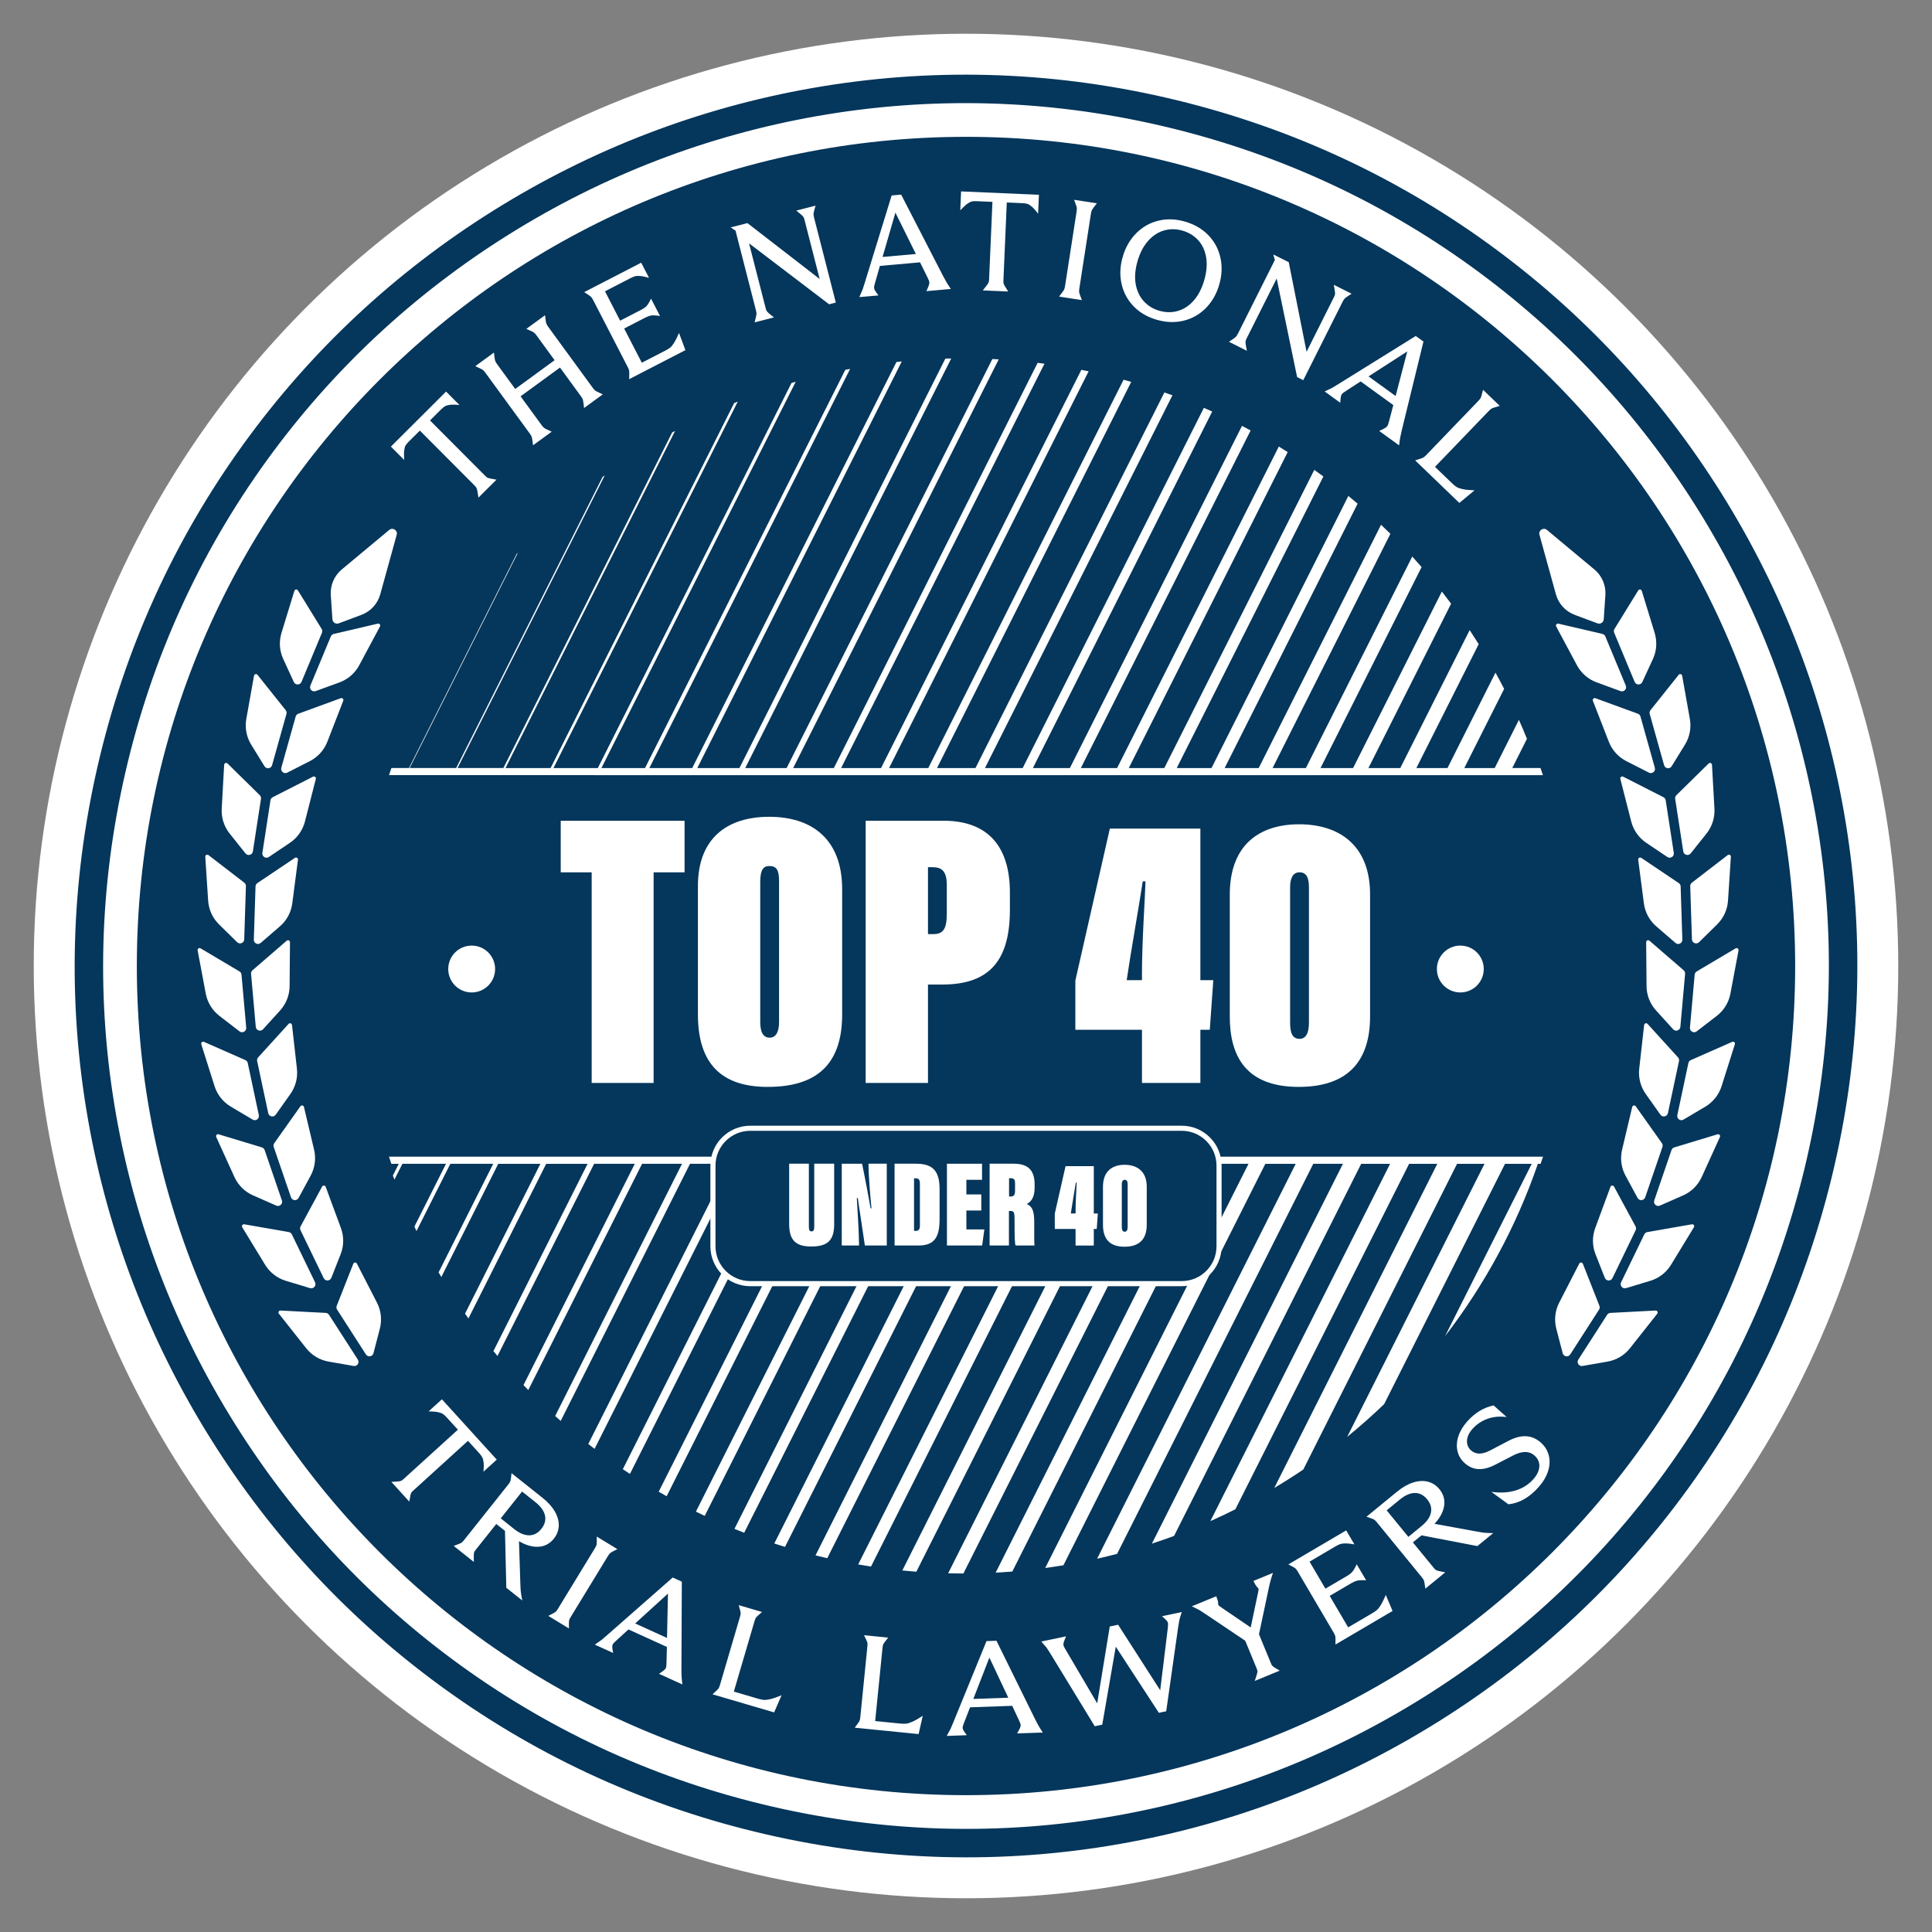
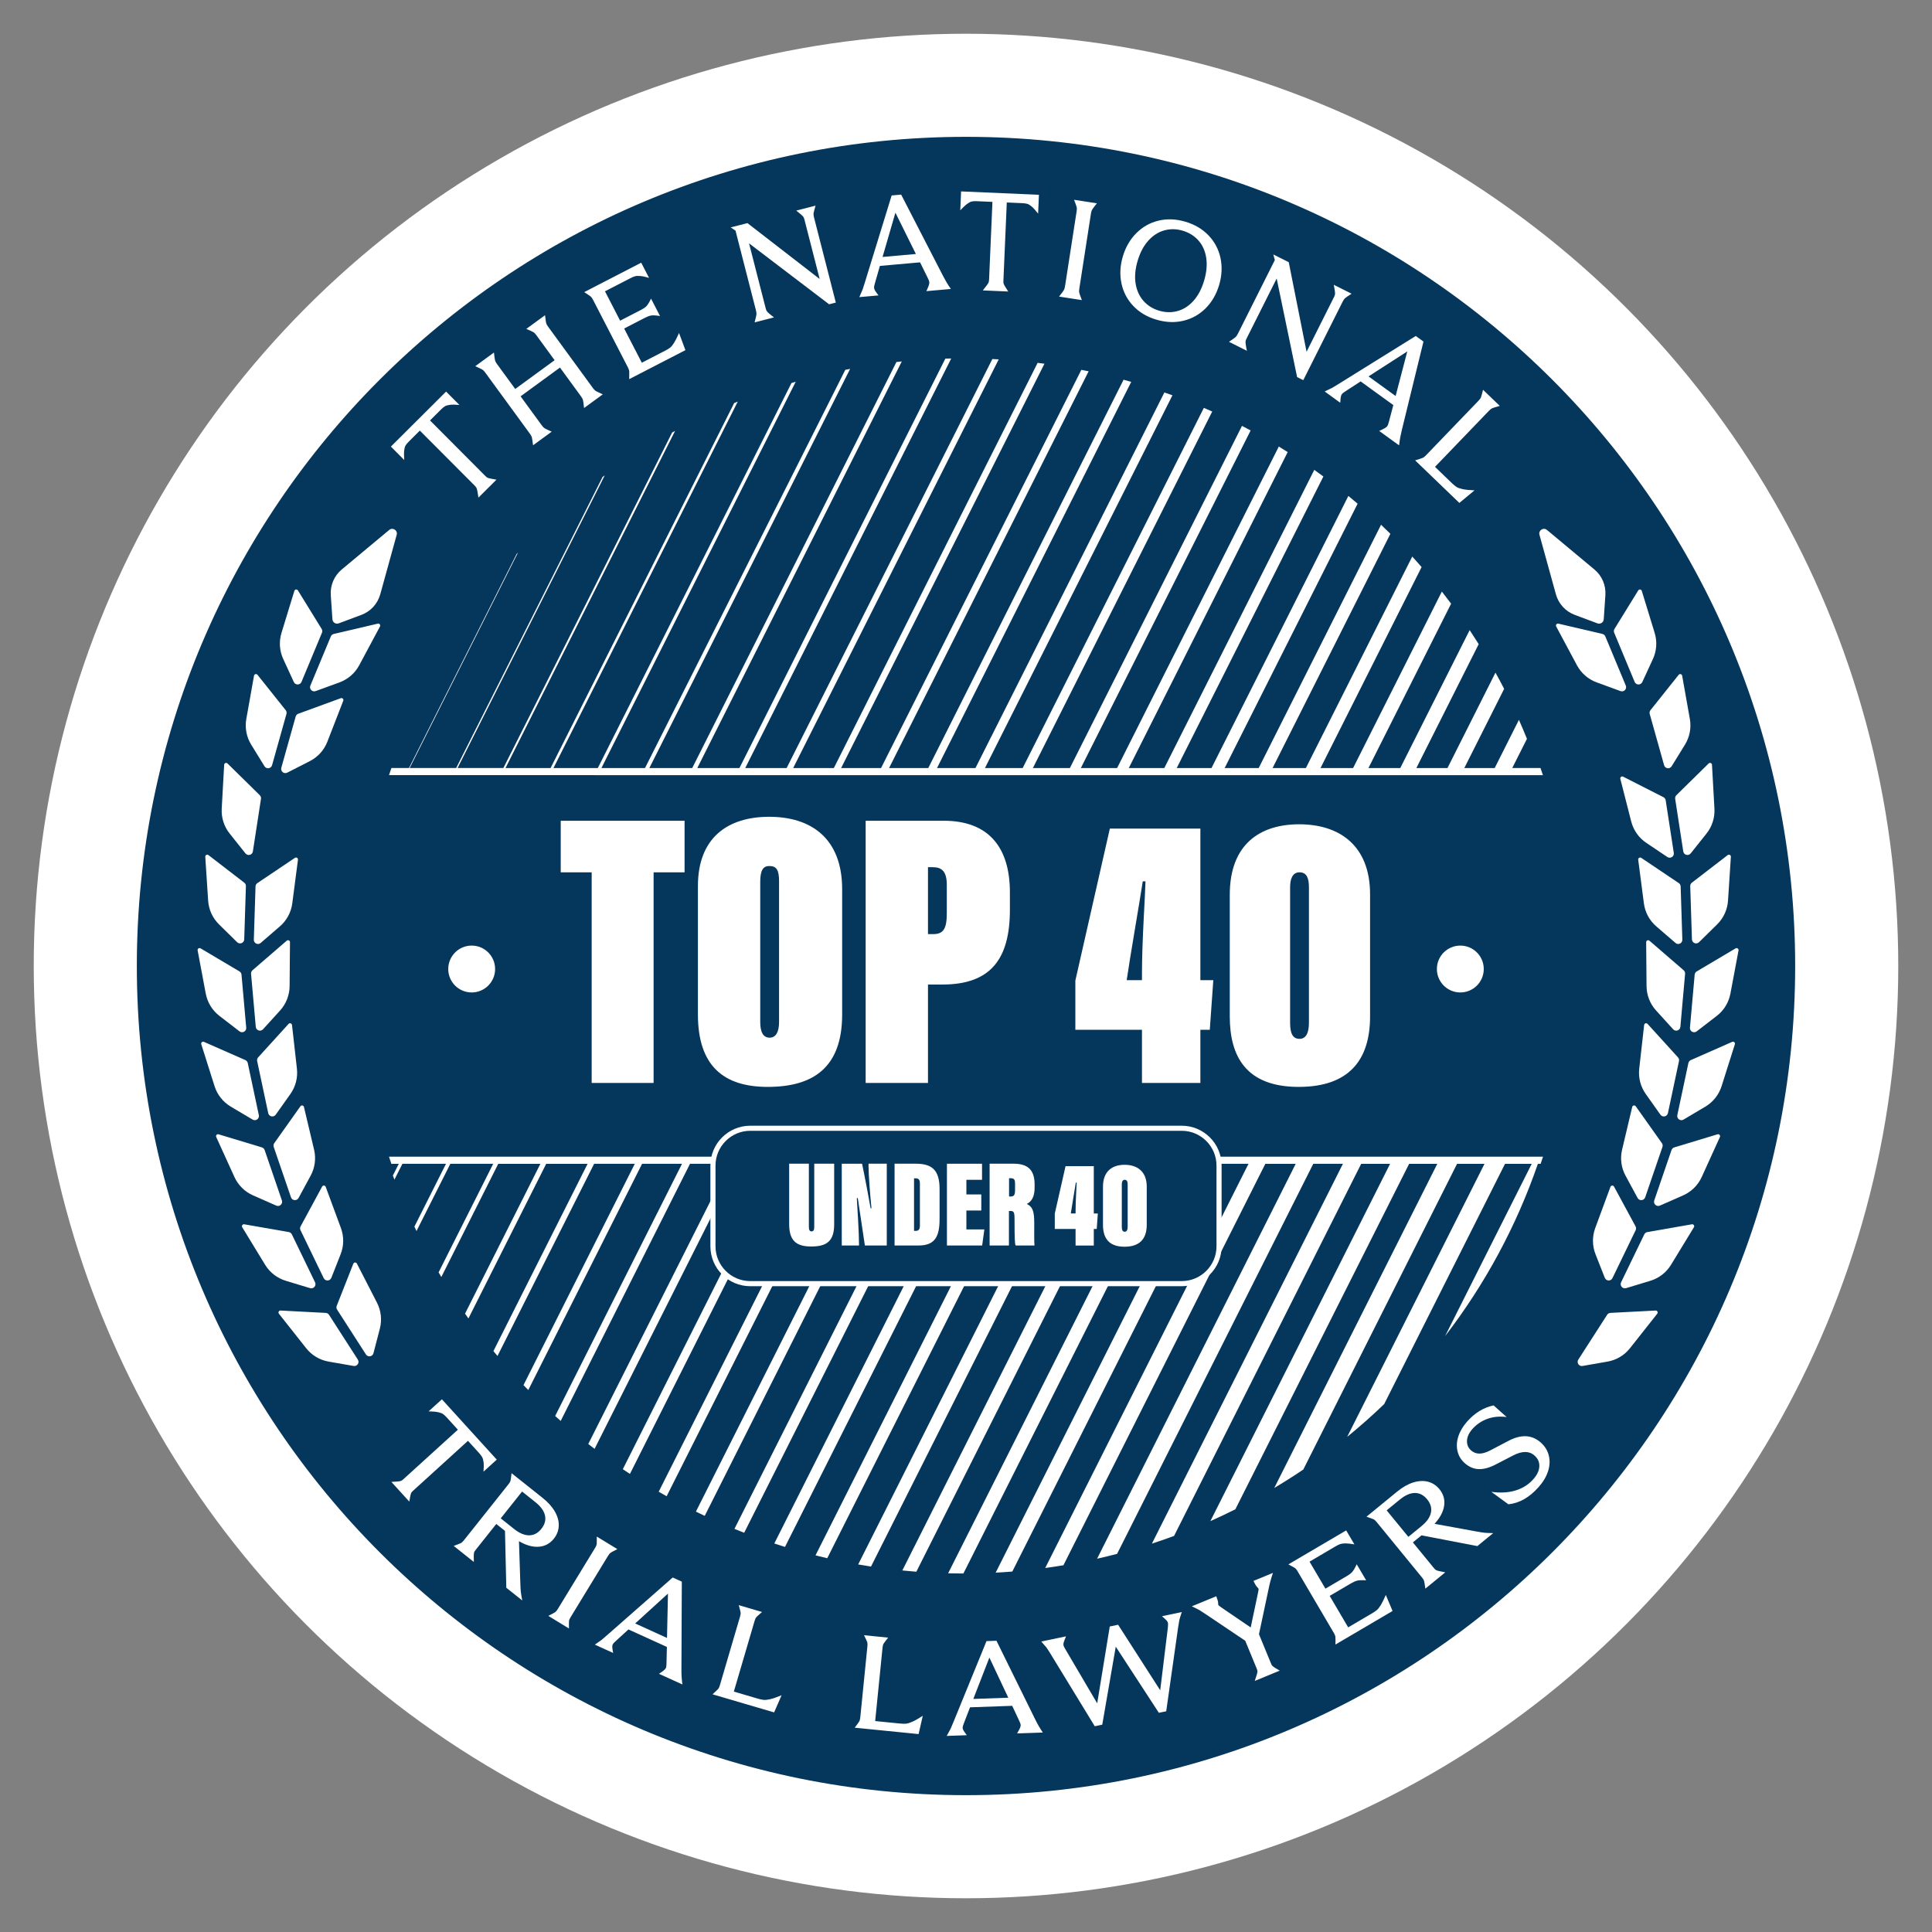
<svg xmlns="http://www.w3.org/2000/svg" version="1.1" id="Layer_1" x="0px" y="0px" viewBox="0 0 1080 1080" style="enable-background:new 0 0 1080 1080;" xml:space="preserve">
  <rect x="0" y="0" width="1080" height="1080" fill="#808080" stroke="none" />
  <style type="text/css">
	.st0{fill:#FFFFFF;}
	.st1{fill:#231F20;}
	.st2{fill:#FFE183;}
	.st3{fill:#085499;}
	.st4{fill:#831113;}
	.st5{fill:#05365B;}
</style>
  <circle class="st0" cx="540" cy="540" r="521.14" />
  <g>
    <polygon class="st5" points="786.68,196.44 765.02,210.41 780.16,221.38  " />
    <path class="st5" d="M790.92,834.59c-2.63,0.01-5.43,1.23-8.39,3.66l-7.38,6.04l12.13,14.82l7.38-6.04   c2.96-2.42,4.71-4.92,5.24-7.5c0.53-2.58-0.17-5.06-2.11-7.43C795.84,835.76,793.56,834.58,790.92,834.59z" />
    <path class="st5" d="M639.26,168.26c2.3,2.58,5.2,4.39,8.71,5.42c3.56,1.05,7,1.11,10.33,0.18c3.33-0.92,6.3-2.84,8.89-5.74   c2.6-2.91,4.58-6.68,5.95-11.34c1.37-4.65,1.74-8.91,1.13-12.75c-0.61-3.85-2.07-7.06-4.37-9.64s-5.23-4.39-8.79-5.44   c-3.51-1.03-6.93-1.09-10.26-0.16c-3.33,0.92-6.31,2.83-8.93,5.73c-2.62,2.9-4.62,6.67-5.99,11.33c-1.37,4.65-1.73,8.91-1.1,12.76   C635.48,162.47,636.95,165.68,639.26,168.26z" />
    <path class="st5" d="M540,76.49C284.01,76.49,76.49,284.01,76.49,540c0,255.99,207.52,463.51,463.51,463.51   S1003.51,795.99,1003.51,540C1003.51,284.01,795.99,76.49,540,76.49z M826.54,223.96c0.69-0.71,1.13-1.32,1.32-1.82   c0.19-0.5,0.59-1.91,1.18-4.24l9.35,9c-2.34,0.65-3.76,1.09-4.27,1.32c-0.51,0.23-1.13,0.73-1.85,1.48l-30.1,31.28l9.57,9.21   c0.96,0.93,1.82,1.62,2.56,2.08c0.74,0.46,1.88,0.85,3.42,1.18c1.54,0.33,3.73,0.55,6.55,0.66l-8.48,7.03l-24.71-23.78   c2.34-0.72,3.76-1.2,4.27-1.43c0.51-0.23,1.11-0.71,1.8-1.42L826.54,223.96z M795.73,190.93l-12.1,49.48   c-0.39,1.59-0.69,2.97-0.9,4.13c-0.21,1.17-0.42,2.64-0.63,4.42l-11.13-8.06c1.21-0.54,2.2-1.02,2.95-1.44   c0.75-0.42,1.26-0.82,1.54-1.2c0.34-0.46,0.65-1.3,0.95-2.5l2.46-9.32l-18.26-13.23l-8.09,5.25c-1.28,0.81-2.08,1.42-2.39,1.85   c-0.31,0.42-0.51,0.95-0.62,1.58c-0.11,0.63-0.21,1.72-0.31,3.25l-8.69-6.3c2.21-1.04,3.64-1.73,4.27-2.08   c0.63-0.35,1.83-1.07,3.59-2.18l43.05-26.77L795.73,190.93z M690.69,188.45c0.42-0.38,0.85-1,1.29-1.89l20.66-41.18l-0.85-3.14   l8.63,4.33l9.96,50.07l15.29-30.49c0.33-0.65,0.53-1.17,0.6-1.54c0.07-0.37,0.05-1.01-0.08-1.92c-0.12-0.91-0.32-2.07-0.58-3.49   l9.94,4.99c-2.04,1.31-3.27,2.15-3.69,2.53c-0.42,0.37-0.86,1.03-1.33,1.96l-21.99,43.84l-3.45-1.73l-11.42-55.09l-16.77,33.42   c-0.33,0.65-0.53,1.17-0.6,1.54c-0.07,0.37-0.05,1.01,0.08,1.92c0.12,0.91,0.34,2.08,0.65,3.52l-10.01-5.02   C689.06,189.7,690.27,188.83,690.69,188.45z M627.65,143.41c1.53-5.21,4.05-9.56,7.55-13.07c3.5-3.51,7.63-5.84,12.4-6.99   c4.77-1.15,9.77-0.96,15,0.58c5.24,1.54,9.56,4.09,12.97,7.65c3.41,3.56,5.63,7.76,6.68,12.6c1.04,4.85,0.8,9.87-0.73,15.07   c-1.53,5.21-4.05,9.56-7.55,13.07c-3.5,3.51-7.65,5.84-12.44,6.98c-4.79,1.15-9.81,0.95-15.04-0.59   c-5.24-1.54-9.55-4.08-12.93-7.63c-3.38-3.55-5.6-7.75-6.64-12.59C625.87,153.63,626.12,148.61,627.65,143.41z M594.71,162.16   c0.28-0.48,0.5-1.22,0.65-2.19l6.49-41.9c0.15-0.98,0.16-1.73,0.03-2.25c-0.13-0.52-0.62-1.9-1.47-4.14l12.75,1.97   c-1.49,1.88-2.38,3.06-2.66,3.55c-0.28,0.48-0.51,1.24-0.67,2.27l-6.49,41.9c-0.15,0.98-0.16,1.73-0.04,2.25   c0.13,0.52,0.62,1.9,1.47,4.14l-12.75-1.97C593.54,163.85,594.43,162.64,594.71,162.16z M537.25,107l43.52,1.88l-0.46,10.55   c-1.42-1.83-2.6-3.15-3.54-3.95c-0.94-0.8-1.77-1.3-2.48-1.52c-0.71-0.21-1.63-0.34-2.77-0.39l-8.72-0.38l-1.88,43.53   c-0.03,0.73-0.02,1.27,0.05,1.61s0.32,0.9,0.78,1.68c0.46,0.78,1.07,1.76,1.84,2.94l-14.2-0.61c0.98-1.21,1.74-2.18,2.29-2.92   c0.55-0.73,0.88-1.29,1-1.68c0.12-0.39,0.2-0.94,0.23-1.67l1.87-43.22l-8.8-0.38c-1.13-0.05-2.05,0-2.75,0.16   c-0.7,0.15-1.56,0.6-2.57,1.34s-2.3,1.94-3.86,3.59L537.25,107z M482.25,161.71c0.25-0.68,0.67-2.01,1.27-4l14.92-48.45l5.31-0.47   l23.33,45.28c0.75,1.45,1.43,2.69,2.03,3.71c0.61,1.02,1.42,2.27,2.43,3.75l-13.69,1.22c0.56-1.2,0.99-2.21,1.28-3.02   c0.29-0.81,0.41-1.45,0.37-1.92c-0.05-0.57-0.36-1.41-0.92-2.51l-4.26-8.65l-22.46,2l-2.66,9.27c-0.44,1.45-0.64,2.44-0.59,2.96   c0.05,0.52,0.24,1.05,0.57,1.6c0.33,0.55,0.97,1.43,1.9,2.66l-10.7,0.95C481.38,163.84,482,162.39,482.25,161.71z M475.22,206.22   L362.99,429.35h23.96l114.16-226.98c1-0.11,2-0.23,3-0.33L389.79,429.35h23.55l115.12-228.88c1.09-0.03,2.19-0.05,3.28-0.07   L416.59,429.35h23.14l115-228.65c1.19,0.06,2.37,0.13,3.56,0.19l-114.9,228.45h22.73l113.92-226.51c1.28,0.16,2.55,0.32,3.82,0.49   L470.19,429.35h22.32l111.97-222.61c1.36,0.27,2.71,0.54,4.07,0.82L496.99,429.35h21.91l109.18-217.08   c1.43,0.39,2.87,0.78,4.29,1.19L523.79,429.35h21.5L650.9,219.38c1.5,0.53,3.01,1.04,4.5,1.59L550.59,429.35h21.09l101.28-201.36   c1.56,0.68,3.13,1.35,4.68,2.05L577.39,429.35h20.68l96.21-191.28c1.62,0.84,3.23,1.69,4.84,2.55l-94.92,188.72h20.27l90.39-179.72   c1.67,1.02,3.32,2.06,4.97,3.1l-88.83,176.62h19.86l83.83-166.68c1.71,1.21,3.4,2.45,5.09,3.69l-81.98,162.99h19.44l76.51-152.12   c1.74,1.43,3.46,2.88,5.17,4.34l-74.33,147.78h19.03l68.4-136c1.76,1.67,3.5,3.36,5.22,5.06l-65.86,130.94h18.62l59.46-118.23   c1.76,1.93,3.51,3.89,5.23,5.87l-56.51,112.36h18.21l49.62-98.66c1.75,2.24,3.48,4.5,5.17,6.78l-46.21,91.88h17.8l38.78-77.11   c1.72,2.59,3.4,5.2,5.05,7.84l-34.84,69.27h17.39l26.83-53.34c1.66,3,3.28,6.01,4.85,9.07l-22.27,44.27h16.98l13.55-26.94   c1.55,3.5,3.05,7.04,4.49,10.6l-8.22,16.33h15.8c0.46,1.32,0.9,2.65,1.34,3.98H217.46c0.44-1.33,0.88-2.66,1.34-3.98h9.82   l60.13-119.56c0.27-0.29,0.54-0.58,0.81-0.86l-60.57,120.42h26.02l81.83-162.7c0.41-0.3,0.82-0.6,1.23-0.9l-82.29,163.6h25.61   l94.34-187.56c0.55-0.3,1.09-0.6,1.64-0.89l-94.79,188.46h25.2l102.62-204.03c0.67-0.27,1.34-0.55,2.02-0.82L309.39,429.35h24.79   l108.26-215.24c0.79-0.23,1.58-0.48,2.37-0.7L336.19,429.35h24.37l111.97-222.62C473.43,206.56,474.32,206.39,475.22,206.22z    M417.83,124.72l40.37,31.24l-8.47-33.04c-0.18-0.71-0.37-1.22-0.56-1.55c-0.19-0.33-0.63-0.79-1.32-1.4   c-0.69-0.6-1.6-1.35-2.73-2.25l10.78-2.76c-0.68,2.33-1.06,3.77-1.12,4.32c-0.07,0.56,0.02,1.34,0.28,2.35l12.17,47.51l-3.74,0.96   l-44.77-34.07l9.28,36.22c0.18,0.71,0.37,1.23,0.56,1.55c0.19,0.33,0.63,0.79,1.32,1.4c0.69,0.61,1.62,1.35,2.8,2.23l-10.85,2.78   c0.62-2.36,0.96-3.83,1.03-4.38c0.07-0.56-0.02-1.31-0.26-2.27l-11.44-44.63l-2.7-1.81L417.83,124.72z M358.44,146.85l4.38,8.48   c-2.04-0.59-3.67-0.94-4.88-1.04c-1.21-0.11-2.17-0.07-2.86,0.11c-0.69,0.18-1.54,0.53-2.55,1.05l-14.34,7.4l8.47,16.41l11.74-6.06   c1.28-0.66,2.27-1.35,2.98-2.06c0.7-0.71,1.55-2.12,2.55-4.22l5.02,9.73c-2.27-0.35-3.9-0.45-4.89-0.29   c-0.99,0.16-2.13,0.57-3.41,1.23l-11.74,6.06l9.87,19.12l13.18-6.8c1.1-0.57,1.98-1.11,2.64-1.62c0.66-0.52,1.39-1.4,2.19-2.67   c0.8-1.26,1.73-3.11,2.79-5.54l3.57,9.6l-31.44,16.22c0.07-2.44,0.08-3.94,0.02-4.5c-0.06-0.56-0.31-1.28-0.77-2.16l-19.44-37.68   c-0.45-0.88-0.89-1.49-1.3-1.84c-0.41-0.35-1.62-1.17-3.63-2.48L358.44,146.85z M276.11,197.07c0.27,2.39,0.48,3.85,0.62,4.39   c0.14,0.54,0.52,1.23,1.13,2.08l10.15,13.9l22.02-16.08l-10.24-14.03c-0.58-0.8-1.11-1.34-1.56-1.62c-0.46-0.28-1.8-0.9-4.03-1.85   l10.48-7.65c0.27,2.39,0.48,3.85,0.62,4.39c0.14,0.54,0.52,1.24,1.14,2.08l25,34.24c0.58,0.8,1.11,1.34,1.56,1.62   c0.46,0.28,1.78,0.91,3.97,1.9l-10.48,7.65c-0.26-2.46-0.46-3.95-0.61-4.5c-0.14-0.54-0.5-1.21-1.09-2.01l-11.76-16.11   l-22.02,16.08l11.86,16.24c0.58,0.8,1.1,1.34,1.56,1.62c0.46,0.28,1.78,0.91,3.97,1.9l-10.42,7.61c-0.3-2.43-0.53-3.91-0.67-4.45   c-0.14-0.54-0.5-1.21-1.09-2.01l-25-34.24c-0.58-0.8-1.11-1.34-1.57-1.62c-0.46-0.28-1.78-0.91-3.97-1.9L276.11,197.07z    M249.37,218.89l7.45,7.48c-2.31-0.2-4.08-0.23-5.3-0.07c-1.23,0.16-2.16,0.42-2.8,0.8c-0.64,0.38-1.36,0.97-2.16,1.77l-6.18,6.16   l30.75,30.87c0.52,0.52,0.92,0.87,1.22,1.05c0.29,0.19,0.88,0.37,1.76,0.56c0.88,0.19,2.02,0.4,3.41,0.63l-10.07,10.03   c-0.23-1.54-0.42-2.76-0.59-3.66c-0.17-0.9-0.36-1.52-0.56-1.87c-0.2-0.35-0.56-0.78-1.07-1.3l-30.54-30.64l-6.24,6.22   c-0.8,0.8-1.39,1.51-1.75,2.13c-0.36,0.62-0.62,1.55-0.76,2.8c-0.14,1.24-0.13,3,0.02,5.28l-7.45-7.48L249.37,218.89z    M229.97,834.34c-0.18,0.28-0.37,0.84-0.56,1.71c-0.19,0.86-0.39,1.98-0.62,3.35l-10-11c1.53-0.08,2.74-0.16,3.64-0.25   c0.89-0.08,1.51-0.21,1.86-0.38c0.35-0.17,0.78-0.49,1.29-0.95l30.38-27.61l-6.2-6.82c-0.8-0.88-1.51-1.53-2.12-1.95   c-0.62-0.42-1.54-0.76-2.78-1.02c-1.24-0.26-2.99-0.42-5.25-0.47l7.42-6.74l30.66,33.73l-7.42,6.74c0.19-2.29,0.21-4.05,0.05-5.29   c-0.16-1.24-0.43-2.2-0.81-2.87c-0.38-0.68-0.97-1.45-1.76-2.33l-6.14-6.76l-30.59,27.81C230.51,833.7,230.16,834.07,229.97,834.34   z M290.11,861.53l0.76,23.46c0.08,2.41,0.17,4.03,0.27,4.86c0.09,0.83,0.37,2.44,0.81,4.82l-8.92-7.1l-0.74-31.79l-4.87-3.87   l-11.51,14.47c-0.43,0.54-0.71,0.98-0.84,1.32c-0.13,0.34-0.21,0.96-0.23,1.85c-0.03,0.9-0.01,2.09,0.04,3.59l-11.26-8.96   c2.23-0.82,3.59-1.35,4.06-1.6c0.48-0.25,1.01-0.75,1.59-1.48l25.05-31.49c0.59-0.74,0.94-1.36,1.06-1.86   c0.12-0.5,0.32-1.91,0.58-4.24l17.33,13.79c3.08,2.45,5.38,5.03,6.92,7.73c1.53,2.7,2.25,5.36,2.14,7.96   c-0.11,2.6-1.01,4.97-2.7,7.1c-2.22,2.79-5.04,4.31-8.47,4.55C297.74,864.88,294.05,863.84,290.11,861.53z M318.09,906.06   c-0.06,0.52-0.08,1.94-0.05,4.27l-11.52-7.03c2.11-1.09,3.39-1.79,3.84-2.09c0.44-0.31,0.91-0.87,1.4-1.67l20.96-34.35   c0.49-0.8,0.76-1.46,0.83-1.97c0.06-0.51,0.08-1.94,0.05-4.27l11.52,7.03c-2.09,1.04-3.36,1.72-3.8,2.03s-0.92,0.89-1.43,1.73   l-20.96,34.35C318.43,904.89,318.15,905.55,318.09,906.06z M368.36,935.67c1.09-0.7,1.96-1.31,2.61-1.83   c0.65-0.52,1.07-0.98,1.25-1.39c0.23-0.49,0.34-1.34,0.35-2.53l0.22-9.28l-21.48-9.77l-6.85,6.26c-1.09,0.97-1.74,1.68-1.95,2.13   c-0.2,0.45-0.28,0.98-0.24,1.6c0.04,0.62,0.2,1.67,0.48,3.15l-10.23-4.65c1.97-1.33,3.23-2.22,3.78-2.65   c0.55-0.43,1.57-1.31,3.07-2.64l36.69-32.24l5.08,2.31l-0.21,49.08c-0.01,1.57,0.02,2.94,0.1,4.08c0.07,1.15,0.21,2.59,0.44,4.32   L368.36,935.67z M432.74,957.24l-34.43-10.11c1.76-1.6,2.81-2.6,3.16-3.02c0.35-0.41,0.65-1.07,0.92-1.97l11.34-38.6   c0.26-0.9,0.36-1.61,0.29-2.12c-0.08-0.51-0.43-1.89-1.06-4.14l13.03,3.83c-1.8,1.54-2.87,2.51-3.22,2.92   c-0.35,0.41-0.66,1.1-0.94,2.05l-11.61,39.53l13.34,3.92c1.34,0.39,2.47,0.63,3.37,0.72s2.14-0.06,3.7-0.42   c1.57-0.36,3.66-1.09,6.28-2.18L432.74,957.24z M455.88,869.46l110.09-218.89h-19.45L438.82,864.73c-2-0.61-4-1.26-5.98-1.91   l106.75-212.25h-19.86L416,856.82c-1.82-0.71-3.64-1.43-5.44-2.17L513.2,650.57h-20.27l-98.98,196.8   c-1.65-0.78-3.29-1.57-4.93-2.37l97.79-194.43h-20.68l-93.47,185.83c-1.49-0.83-2.97-1.67-4.44-2.52l92.2-183.31h-21.09   l-87.19,173.35c-1.33-0.87-2.66-1.74-3.98-2.63l85.86-170.72h-21.5l-80.14,159.34c-1.18-0.9-2.36-1.79-3.53-2.71l78.78-156.63   h-21.91L313.44,794.3c-1.03-0.91-2.07-1.82-3.1-2.75l70.91-140.98h-22.32l-63.61,126.47c-0.89-0.92-1.8-1.82-2.69-2.75   l62.22-123.71h-22.73L278.1,758c-0.76-0.91-1.53-1.82-2.28-2.73l52.65-104.69h-23.14l-43.48,86.45c-0.64-0.89-1.26-1.8-1.89-2.7   l42.12-83.75h-23.55l-31.82,63.27c-0.51-0.86-1.03-1.73-1.53-2.59l30.52-60.68h-23.96l-18.91,37.59c-0.4-0.82-0.79-1.65-1.18-2.47   l17.66-35.12h-24.37l-4.45,8.84c-0.29-0.76-0.59-1.52-0.87-2.28l3.3-6.56h-4.14c-0.45-1.32-0.9-2.65-1.34-3.98h645.12   c-0.44,1.33-0.88,2.66-1.34,3.98h-1.53c-12.08,35.07-29.72,67.54-51.9,96.35l48.46-96.35h-14.93l-67.57,134.34   c-6.64,6.38-13.53,12.48-20.67,18.3l76.77-152.64h-15.34l-85.96,170.91c-5.3,3.59-10.72,7.01-16.23,10.3l91.14-181.21h-15.75   l-97.14,193.13c-4.6,2.31-9.25,4.52-13.97,6.62l100.47-199.75h-16.16L656.3,858.61c-4.09,1.51-8.23,2.94-12.39,4.3L750.7,650.57   h-16.57L624.46,868.62c-3.7,0.97-7.43,1.86-11.18,2.71l111.03-220.75h-16.98L594.46,874.99c-3.38,0.56-6.77,1.07-10.18,1.53   l113.64-225.95h-17.39L565.89,878.5c-3.09,0.25-6.19,0.46-9.31,0.62l114.95-228.55h-17.8L538.54,879.6c-0.01,0-0.02,0-0.03,0   c-2.84,0-5.67-0.04-8.5-0.11l115.14-228.92h-18.21L512.24,878.6c-2.62-0.2-5.23-0.44-7.83-0.7l114.34-227.33h-18.62L486.9,875.71   c-2.4-0.37-4.79-0.77-7.17-1.18l112.64-223.95h-19.03L462.44,871.05C460.24,870.54,458.06,870.01,455.88,869.46z M513.51,969.36   l-35.71-3.57c1.43-1.9,2.28-3.08,2.55-3.55c0.26-0.47,0.44-1.17,0.54-2.11l4.01-40.03c0.09-0.93,0.06-1.65-0.11-2.14   c-0.17-0.49-0.77-1.78-1.8-3.87l13.51,1.35c-1.48,1.84-2.36,3-2.62,3.47c-0.27,0.47-0.45,1.2-0.54,2.18l-4.11,40.99l13.83,1.38   c1.39,0.14,2.54,0.17,3.44,0.08c0.9-0.08,2.09-0.45,3.56-1.1c1.47-0.65,3.4-1.75,5.77-3.3L513.51,969.36z M568.55,968.99   c0.66-1.11,1.17-2.05,1.52-2.8c0.35-0.76,0.52-1.36,0.5-1.8c-0.02-0.54-0.29-1.35-0.81-2.42l-3.93-8.4l-23.58,0.83l-3.34,8.66   c-0.55,1.36-0.81,2.28-0.79,2.78c0.02,0.49,0.18,1.01,0.5,1.54c0.31,0.53,0.93,1.4,1.83,2.61l-11.23,0.4   c1.17-2.07,1.9-3.42,2.2-4.05c0.3-0.63,0.82-1.87,1.57-3.73l18.47-45.22l5.57-0.2l21.69,44.03c0.7,1.41,1.33,2.62,1.91,3.61   c0.57,0.99,1.34,2.22,2.31,3.67L568.55,968.99z M659.27,905.58c-0.16,0.71-0.38,2.07-0.68,4.05l-6.67,46.98l-4.11,0.86   l-24.09-36.97l-7.55,43.6l-4.19,0.88l-25.01-40.95c-1-1.61-1.71-2.69-2.12-3.23c-0.42-0.54-1.34-1.6-2.77-3.17l13.84-2.9   c-0.7,1.66-1.13,2.8-1.31,3.42c-0.17,0.62-0.21,1.17-0.11,1.65c0.07,0.34,0.41,1.03,1.01,2.06l17.83,30.32l7.02-42.96l4.67-0.98   l23.53,36.63l4.29-35.1c0.1-1.34,0.13-2.15,0.07-2.44c-0.11-0.53-0.38-1.03-0.81-1.5c-0.43-0.47-1.28-1.25-2.55-2.35l11.07-2.32   C659.87,903.4,659.42,904.87,659.27,905.58z M701.42,939.65c0.49-1.49,0.88-2.68,1.15-3.57c0.27-0.89,0.39-1.53,0.35-1.91   c-0.04-0.38-0.2-0.9-0.46-1.54l-6.36-15.44l-21.4-14.39c-2.02-1.36-3.38-2.25-4.07-2.66c-0.69-0.41-2.16-1.14-4.4-2.2l13.68-5.63   c0.68,1.81,1.03,3.04,1.04,3.7c0.01,0.67,0.05,1.07,0.1,1.2c0.08,0.18,0.72,0.69,1.94,1.53l16.16,11.01l4.03-19.08   c0.33-1.47,0.44-2.32,0.35-2.55c-0.08-0.18-0.37-0.53-0.87-1.05c-0.5-0.51-1.16-1.62-1.98-3.32l10.91-4.49   c-0.6,1.8-1.07,3.32-1.4,4.55c-0.34,1.24-0.68,2.7-1.03,4.4l-5.38,25.34l6.64,16.13c0.27,0.64,0.49,1.1,0.69,1.36   c0.2,0.27,0.66,0.64,1.38,1.12c0.72,0.48,1.69,1.06,2.9,1.74L701.42,939.65z M746.53,919.31c0.04-2.38,0.03-3.83-0.04-4.37   c-0.07-0.53-0.34-1.21-0.81-2.02l-20.39-34.69c-0.48-0.81-0.93-1.36-1.35-1.66c-0.42-0.3-1.67-0.98-3.74-2.06l32.33-19l4.59,7.81   c-2.09-0.37-3.77-0.56-5.01-0.55c-1.24,0.01-2.21,0.14-2.92,0.38c-0.7,0.24-1.57,0.66-2.59,1.26l-14.56,8.56l8.88,15.1l11.92-7   c1.3-0.76,2.3-1.53,3.01-2.29s1.56-2.21,2.56-4.34l5.27,8.96c-2.32-0.13-3.99-0.06-5,0.19c-1.01,0.25-2.16,0.76-3.46,1.52l-11.92,7   l10.34,17.6l13.38-7.86c1.11-0.66,2.01-1.27,2.67-1.83c0.67-0.56,1.4-1.5,2.2-2.8c0.8-1.3,1.72-3.18,2.78-5.64l3.78,8.97   L746.53,919.31z M825.86,864.27l-31.23-6l-4.82,3.94l11.71,14.3c0.44,0.54,0.81,0.91,1.11,1.1c0.3,0.2,0.89,0.41,1.76,0.62   c0.87,0.22,2.04,0.45,3.52,0.72l-11.13,9.11c-0.33-2.36-0.56-3.79-0.71-4.31c-0.15-0.52-0.52-1.14-1.11-1.87l-25.48-31.14   c-0.6-0.73-1.13-1.2-1.59-1.43c-0.46-0.23-1.8-0.71-4.02-1.46l17.14-14.03c3.04-2.49,6.05-4.2,9.02-5.12   c2.97-0.92,5.71-1.06,8.23-0.41c2.52,0.66,4.64,2.04,6.37,4.14c2.26,2.76,3.14,5.84,2.66,9.24c-0.49,3.41-2.28,6.79-5.37,10.15   l23.09,4.22c2.37,0.43,3.97,0.68,4.81,0.77c0.83,0.08,2.46,0.16,4.88,0.22L825.86,864.27z M865.35,822.48   c-0.99,3.05-2.76,6-5.3,8.86c-5.12,5.76-10.74,8.95-16.85,9.57l-9.52-6.95c5.15,0.69,9.69,0.42,13.63-0.81   c3.93-1.22,7.21-3.31,9.82-6.25c2.11-2.38,3.23-4.75,3.36-7.13c0.13-2.38-0.77-4.42-2.7-6.13c-2.92-2.6-6.88-2.62-11.87-0.06   l-9.92,5.13c-3.54,1.82-6.71,2.67-9.5,2.53c-2.79-0.14-5.35-1.24-7.68-3.31c-2.11-1.87-3.47-4.12-4.07-6.76   c-0.61-2.63-0.44-5.39,0.49-8.27c0.94-2.88,2.59-5.65,4.95-8.3c4.26-4.79,9.17-7.78,14.73-8.97l7.32,6.51   c-3.91-0.52-7.5-0.18-10.78,1.01c-3.28,1.19-6.07,3.08-8.36,5.66c-1.93,2.17-2.94,4.36-3.04,6.55c-0.09,2.19,0.66,3.99,2.25,5.4   c1.33,1.18,2.86,1.79,4.59,1.81c1.73,0.03,3.76-0.55,6.07-1.74l10.41-5.45c7.05-3.68,13.03-3.34,17.95,1.03   c2.29,2.04,3.78,4.46,4.47,7.27C866.5,816.51,866.34,819.43,865.35,822.48z" />
    <polygon class="st5" points="500.54,118.89 493.36,143.64 511.98,141.98  " />
    <path class="st5" d="M299.3,839.72l-7.46-5.94l-11.92,14.99l7.46,5.94c2.99,2.38,5.81,3.56,8.44,3.54   c2.63-0.02,4.91-1.24,6.82-3.64c1.91-2.4,2.58-4.89,2.01-7.46C304.07,844.58,302.29,842.1,299.3,839.72z" />
    <polygon class="st5" points="544.09,949.72 563.64,949.03 553.07,926.6  " />
    <polygon class="st5" points="372.86,915.62 373.4,890.83 355.06,907.52  " />
  </g>
-   <path class="st5" d="M428.27,1025.43c-65.53-15.08-126.15-42.55-180.17-81.64c-52.18-37.75-96.04-84.7-130.35-139.54  c-34.32-54.84-57.37-114.81-68.52-178.24c-11.54-65.68-9.74-132.21,5.34-197.74c15.08-65.53,42.55-126.15,81.64-180.17  c37.75-52.18,84.7-96.04,139.54-130.35c54.84-34.32,114.81-57.37,178.24-68.52c65.68-11.54,132.21-9.74,197.74,5.34  c65.53,15.08,126.15,42.55,180.17,81.64c52.18,37.75,96.04,84.7,130.36,139.54c34.32,54.84,57.37,114.81,68.52,178.24  c11.54,65.68,9.74,132.21-5.34,197.74c-15.08,65.53-42.55,126.15-81.64,180.17c-37.75,52.18-84.71,96.04-139.54,130.36  c-54.84,34.32-114.81,57.37-178.24,68.52C560.33,1042.31,493.8,1040.52,428.27,1025.43z M648.16,70.07  c-63.44-14.6-127.84-16.34-191.41-5.17C395.34,75.68,337.28,98,284.19,131.23s-98.55,75.68-135.09,126.19  c-37.84,52.29-64.42,110.97-79.03,174.42S53.73,559.68,64.9,623.25C75.68,684.66,98,742.72,131.23,795.81s75.68,98.55,126.19,135.09  c52.29,37.84,110.97,64.42,174.42,79.03s127.85,16.34,191.41,5.17c61.41-10.79,119.46-33.11,172.56-66.33s98.55-75.68,135.09-126.19  c37.84-52.29,64.42-110.97,79.03-174.42c14.6-63.44,16.34-127.84,5.17-191.41c-10.79-61.41-33.11-119.46-66.33-172.55  s-75.68-98.55-126.19-135.09C770.29,111.26,711.6,84.67,648.16,70.07z" />
  <g>
    <g>
-       <path class="st0" d="M877.77,757.13l16.11-25.04c0.41-0.63,0.48-1.42,0.21-2.12l-9.27-23.53c-0.35-0.88-1.57-0.94-2-0.1    l-11.23,21.86c-2.3,4.48-2.87,9.65-1.61,14.53l3.57,13.72C874.06,758.42,876.67,758.84,877.77,757.13z" />
      <path class="st0" d="M882.28,760.03l16.11-25.04c0.41-0.63,1.09-1.03,1.84-1.07l25.26-1.32c0.94-0.05,1.51,1.04,0.92,1.78    l-15.24,19.28c-3.12,3.95-7.59,6.62-12.55,7.48l-13.97,2.44C882.65,763.94,881.18,761.74,882.28,760.03z" />
    </g>
    <g>
      <path class="st0" d="M901.37,714.48l12.97-26.8c0.33-0.68,0.31-1.47-0.05-2.13l-12.04-22.24c-0.45-0.83-1.67-0.74-2,0.14    l-8.51,23.05c-1.74,4.73-1.69,9.93,0.16,14.61l5.19,13.19C897.85,716.21,900.49,716.31,901.37,714.48z" />
      <path class="st0" d="M906.2,716.82l12.97-26.8c0.33-0.68,0.96-1.15,1.7-1.28l24.91-4.35c0.93-0.16,1.62,0.85,1.13,1.66    l-12.8,20.98c-2.62,4.3-6.74,7.48-11.56,8.94l-13.57,4.11C907.03,720.66,905.32,718.65,906.2,716.82z" />
    </g>
    <g>
      <path class="st0" d="M919.67,669.31l9.65-28.16c0.24-0.71,0.13-1.49-0.3-2.11l-14.63-20.63c-0.55-0.77-1.75-0.54-1.97,0.38    l-5.67,23.91c-1.16,4.9-0.48,10.06,1.92,14.49l6.75,12.47C916.38,671.45,919.01,671.23,919.67,669.31z" />
      <path class="st0" d="M924.74,671.04l9.65-28.16c0.24-0.71,0.81-1.26,1.53-1.48l24.21-7.32c0.91-0.27,1.71,0.65,1.32,1.51    l-10.18,22.37c-2.09,4.58-5.79,8.24-10.4,10.27l-12.98,5.71C926.03,674.76,924.08,672.97,924.74,671.04z" />
    </g>
    <g>
      <path class="st0" d="M932.38,622.25l6.19-29.12c0.16-0.73-0.05-1.5-0.56-2.05l-17.01-18.72c-0.64-0.7-1.8-0.32-1.91,0.62    l-2.75,24.42c-0.56,5.01,0.73,10.04,3.65,14.15l8.2,11.57C929.38,624.78,931.96,624.24,932.38,622.25z" />
      <path class="st0" d="M937.63,623.37l6.19-29.12c0.16-0.73,0.66-1.35,1.34-1.65l23.15-10.19c0.87-0.38,1.78,0.44,1.49,1.34    l-7.42,23.43c-1.52,4.8-4.76,8.88-9.09,11.45l-12.19,7.23C939.36,626.9,937.21,625.36,937.63,623.37z" />
    </g>
    <g>
      <path class="st0" d="M939.34,574.01l2.64-29.65c0.07-0.75-0.23-1.48-0.8-1.97l-19.14-16.54c-0.72-0.62-1.83-0.1-1.82,0.84    l0.21,24.57c0.04,5.04,1.94,9.88,5.33,13.61l9.53,10.5C936.66,576.88,939.16,576.04,939.34,574.01z" />
      <path class="st0" d="M944.69,574.49l2.64-29.65c0.07-0.75,0.49-1.42,1.13-1.8l21.75-12.9c0.81-0.48,1.82,0.22,1.64,1.15    l-4.54,24.15c-0.93,4.95-3.65,9.39-7.64,12.46l-11.23,8.65C946.82,577.78,944.51,576.51,944.69,574.49z" />
    </g>
    <g>
      <path class="st0" d="M940.44,525.28l-0.95-29.76c-0.02-0.75-0.41-1.44-1.03-1.86l-20.99-14.11c-0.78-0.53-1.83,0.12-1.7,1.05    l3.17,24.37c0.65,5,3.11,9.58,6.93,12.87l10.73,9.27C938.12,528.45,940.51,527.32,940.44,525.28z" />
      <path class="st0" d="M945.8,525.11l-0.95-29.76c-0.02-0.75,0.31-1.47,0.91-1.92l20.04-15.43c0.75-0.58,1.83,0,1.77,0.94    l-1.6,24.52c-0.33,5.03-2.49,9.76-6.09,13.29l-10.11,9.94C948.32,528.13,945.87,527.14,945.8,525.11z" />
    </g>
    <g>
      <path class="st0" d="M935.66,476.78l-4.53-29.42c-0.11-0.74-0.58-1.38-1.25-1.72l-22.54-11.48c-0.84-0.43-1.8,0.34-1.56,1.25    l6.08,23.81c1.25,4.88,4.25,9.13,8.43,11.94l11.77,7.91C933.74,480.2,935.97,478.79,935.66,476.78z" />
      <path class="st0" d="M940.96,475.96l-4.53-29.42c-0.11-0.74,0.14-1.49,0.67-2.02l18.04-17.73c0.67-0.66,1.82-0.22,1.87,0.72    l1.37,24.54c0.28,5.03-1.3,9.99-4.44,13.92l-8.84,11.09C943.82,478.65,941.27,477.97,940.96,475.96z" />
    </g>
    <g>
-       <path class="st0" d="M925.07,429.2l-8.04-28.66c-0.2-0.72-0.74-1.3-1.45-1.56l-23.75-8.68c-0.89-0.32-1.74,0.55-1.4,1.43    l8.9,22.91c1.83,4.7,5.31,8.55,9.8,10.84l12.63,6.44C923.58,432.83,925.62,431.16,925.07,429.2z" />
      <path class="st0" d="M930.24,427.75l-8.04-28.66c-0.2-0.72-0.05-1.5,0.42-2.09l15.77-19.77c0.59-0.74,1.78-0.44,1.94,0.49    l4.31,24.19c0.88,4.96-0.09,10.07-2.73,14.36l-7.44,12.07C933.4,430.08,930.79,429.71,930.24,427.75z" />
    </g>
    <g>
      <path class="st0" d="M908.83,383.25l-11.44-27.49c-0.29-0.69-0.89-1.2-1.62-1.38l-24.63-5.76c-0.92-0.22-1.67,0.76-1.22,1.59    l11.6,21.67c2.38,4.44,6.31,7.85,11.04,9.58l13.32,4.87C907.78,387.03,909.61,385.12,908.83,383.25z" />
      <path class="st0" d="M913.78,381.19l-11.44-27.49c-0.29-0.69-0.23-1.48,0.17-2.12l13.27-21.53c0.5-0.8,1.71-0.65,1.99,0.26    l7.2,23.5c1.47,4.82,1.13,10.01-0.98,14.58l-5.93,12.88C917.21,383.11,914.56,383.06,913.78,381.19z" />
    </g>
    <path class="st0" d="M892.98,348.46l-12.68-4.74c-5.15-1.92-9.07-6.2-10.54-11.51l-9.19-33.27c-0.68-2.46,2.22-4.34,4.19-2.7   l26.52,22.1c4.23,3.52,6.51,8.86,6.14,14.35l-0.92,13.51C896.38,347.94,894.62,349.07,892.98,348.46z" />
  </g>
  <g>
    <g>
      <path class="st0" d="M204.55,757.13l-16.11-25.04c-0.41-0.63-0.48-1.42-0.21-2.12l9.27-23.53c0.35-0.88,1.57-0.94,2-0.1    l11.23,21.86c2.3,4.48,2.87,9.65,1.61,14.53l-3.57,13.72C208.26,758.42,205.65,758.84,204.55,757.13z" />
      <path class="st0" d="M200.04,760.03l-16.11-25.04c-0.41-0.63-1.09-1.03-1.84-1.07l-25.26-1.32c-0.94-0.05-1.51,1.04-0.92,1.78    l15.24,19.28c3.12,3.95,7.59,6.62,12.55,7.48l13.97,2.44C199.68,763.94,201.14,761.74,200.04,760.03z" />
    </g>
    <g>
      <path class="st0" d="M180.95,714.48l-12.97-26.8c-0.33-0.68-0.31-1.47,0.05-2.13l12.04-22.24c0.45-0.83,1.67-0.74,2,0.14    l8.51,23.05c1.74,4.73,1.69,9.93-0.16,14.61l-5.19,13.19C184.48,716.21,181.84,716.31,180.95,714.48z" />
      <path class="st0" d="M176.12,716.82l-12.97-26.8c-0.33-0.68-0.96-1.15-1.7-1.28l-24.91-4.35c-0.93-0.16-1.62,0.85-1.13,1.66    l12.8,20.98c2.62,4.3,6.74,7.48,11.56,8.94l13.57,4.11C175.29,720.66,177.01,718.65,176.12,716.82z" />
    </g>
    <g>
      <path class="st0" d="M162.66,669.31l-9.65-28.16c-0.24-0.71-0.13-1.49,0.3-2.11l14.63-20.63c0.55-0.77,1.75-0.54,1.97,0.38    l5.67,23.91c1.16,4.9,0.48,10.06-1.92,14.49l-6.75,12.47C165.95,671.45,163.32,671.23,162.66,669.31z" />
      <path class="st0" d="M157.58,671.04l-9.65-28.16c-0.24-0.71-0.81-1.26-1.53-1.48l-24.21-7.32c-0.91-0.27-1.71,0.65-1.32,1.51    l10.18,22.37c2.09,4.58,5.79,8.24,10.4,10.27l12.98,5.71C156.3,674.76,158.24,672.97,157.58,671.04z" />
    </g>
    <g>
      <path class="st0" d="M149.94,622.25l-6.19-29.12c-0.16-0.73,0.05-1.5,0.56-2.05l17.01-18.72c0.64-0.7,1.8-0.32,1.91,0.62    l2.75,24.42c0.56,5.01-0.73,10.04-3.65,14.15l-8.2,11.57C152.95,624.78,150.36,624.24,149.94,622.25z" />
      <path class="st0" d="M144.69,623.37l-6.19-29.12c-0.16-0.73-0.66-1.35-1.34-1.65l-23.15-10.19c-0.87-0.38-1.78,0.44-1.49,1.34    l7.42,23.43c1.52,4.8,4.76,8.88,9.09,11.45l12.19,7.23C142.97,626.9,145.12,625.36,144.69,623.37z" />
    </g>
    <g>
      <path class="st0" d="M142.98,574.01l-2.64-29.65c-0.07-0.75,0.23-1.48,0.8-1.97l19.14-16.54c0.72-0.62,1.83-0.1,1.82,0.84    l-0.21,24.57c-0.04,5.04-1.94,9.88-5.32,13.61l-9.53,10.5C145.67,576.88,143.16,576.04,142.98,574.01z" />
      <path class="st0" d="M137.64,574.49L135,544.83c-0.07-0.75-0.49-1.42-1.13-1.8l-21.75-12.9c-0.81-0.48-1.82,0.22-1.64,1.15    l4.54,24.15c0.93,4.95,3.65,9.39,7.64,12.46l11.23,8.65C135.5,577.78,137.82,576.51,137.64,574.49z" />
    </g>
    <g>
      <path class="st0" d="M141.89,525.28l0.95-29.76c0.02-0.75,0.41-1.44,1.03-1.86l20.99-14.11c0.78-0.53,1.83,0.12,1.7,1.05    l-3.17,24.37c-0.65,5-3.11,9.58-6.93,12.87l-10.73,9.27C144.21,528.45,141.82,527.32,141.89,525.28z" />
      <path class="st0" d="M136.52,525.11l0.95-29.76c0.02-0.75-0.31-1.47-0.91-1.92l-20.04-15.43c-0.75-0.58-1.83,0-1.77,0.94    l1.6,24.52c0.33,5.03,2.49,9.76,6.09,13.29l10.11,9.94C134.01,528.13,136.46,527.14,136.52,525.11z" />
    </g>
    <g>
-       <path class="st0" d="M146.67,476.78l4.53-29.42c0.11-0.74,0.58-1.38,1.25-1.72l22.54-11.48c0.84-0.43,1.8,0.34,1.56,1.25    l-6.08,23.81c-1.25,4.88-4.25,9.13-8.43,11.94l-11.77,7.91C148.59,480.2,146.36,478.79,146.67,476.78z" />
      <path class="st0" d="M141.36,475.96l4.53-29.42c0.11-0.74-0.14-1.49-0.67-2.02l-18.04-17.73c-0.67-0.66-1.82-0.22-1.87,0.72    l-1.37,24.54c-0.28,5.03,1.3,9.99,4.44,13.92l8.84,11.09C138.5,478.65,141.06,477.97,141.36,475.96z" />
    </g>
    <g>
      <path class="st0" d="M157.25,429.2l8.04-28.66c0.2-0.72,0.74-1.3,1.45-1.56l23.75-8.68c0.89-0.32,1.74,0.55,1.4,1.43l-8.9,22.91    c-1.82,4.7-5.31,8.55-9.8,10.84l-12.63,6.44C158.75,432.83,156.71,431.16,157.25,429.2z" />
      <path class="st0" d="M152.09,427.75l8.04-28.66c0.2-0.72,0.05-1.5-0.42-2.09l-15.77-19.77c-0.59-0.74-1.78-0.44-1.94,0.49    l-4.31,24.19c-0.88,4.96,0.09,10.07,2.73,14.36l7.44,12.07C148.92,430.08,151.54,429.71,152.09,427.75z" />
    </g>
    <g>
      <path class="st0" d="M173.5,383.25l11.44-27.49c0.29-0.69,0.89-1.2,1.62-1.38l24.63-5.76c0.92-0.22,1.67,0.76,1.22,1.59    l-11.6,21.67c-2.38,4.44-6.31,7.85-11.04,9.58l-13.32,4.87C174.54,387.03,172.72,385.12,173.5,383.25z" />
      <path class="st0" d="M168.54,381.19l11.44-27.49c0.29-0.69,0.23-1.48-0.17-2.12l-13.27-21.53c-0.5-0.8-1.71-0.65-1.99,0.26    l-7.2,23.5c-1.47,4.82-1.13,10.01,0.98,14.58l5.93,12.88C165.12,383.11,167.76,383.06,168.54,381.19z" />
    </g>
    <path class="st0" d="M189.35,348.46l12.68-4.74c5.15-1.92,9.07-6.2,10.54-11.51l9.19-33.27c0.68-2.46-2.22-4.34-4.19-2.7   l-26.52,22.1c-4.23,3.52-6.51,8.86-6.14,14.35l0.92,13.51C185.95,347.94,187.71,349.07,189.35,348.46z" />
  </g>
  <g>
    <circle class="st0" cx="263.67" cy="541.69" r="13.1" />
    <circle class="st0" cx="816.33" cy="541.69" r="13.1" />
  </g>
  <g>
    <path class="st0" d="M330.76,487.63h-17.31V458.8h69.23v28.83h-17.31v117.74h-34.62V487.63z" />
    <path class="st0" d="M470.77,497.09v69.99c0,29.71-16.21,40.5-41.63,40.5c-24.54,0-39-11.66-39-40.5v-71.75   c0-27.07,16.65-38.74,39.87-38.74S470.77,468.48,470.77,497.09z M424.98,492.91v78.35c0,5.5,1.53,8.8,5.26,8.8   c3.29,0,5.26-2.86,5.26-8.8v-78.57c0-6.6-1.53-8.58-5.48-8.58C426.73,484.1,424.98,486.3,424.98,492.91z" />
    <path class="st0" d="M483.91,458.8h43.6c25.42,0,37.03,15.19,37.03,40.06v9.68c0,27.29-10.52,41.82-37.68,41.82h-8.11v55.02h-34.84   V458.8z M518.75,522.18h2.85c5.7,0,7.67-2.86,7.67-11.66v-15.84c0-7.92-3.07-9.91-7.89-9.91h-2.63V522.18z" />
    <path class="st0" d="M638.37,605.37v-29.71h-37.24v-27.51l19.28-84.95h50.61v84.73h7.23l-1.97,27.73h-5.26v29.71H638.37z    M638.37,543.97c0-17.83,1.75-42.48,1.97-51.28h-1.53c-1.75,11.66-7.23,42.92-8.98,55.24h8.54V543.97z" />
    <path class="st0" d="M765.88,499.95v68.23c0,24.65-12.05,39.4-39.87,39.4c-29.36,0-38.56-16.95-38.56-39.4v-68.01   c0-28.61,17.31-39.39,38.78-39.39C748.79,460.78,765.88,472.66,765.88,499.95z M721.18,495.99v75.71c0,5.72,1.31,9.02,5.26,9.02   c3.5,0,5.26-3.08,5.26-9.02v-75.71c0-4.84-1.09-8.36-5.26-8.36C722.5,487.63,721.18,491.37,721.18,495.99z" />
  </g>
  <g>
    <g>
      <path class="st5" d="M661.77,717.58H418.23c-10.87,0-19.68-8.81-19.68-19.68v-47.52c0-10.87,8.81-19.68,19.68-19.68h243.55    c10.87,0,19.68,8.81,19.68,19.68v47.52C681.46,708.77,672.64,717.58,661.77,717.58z" />
      <path class="st0" d="M660.58,719H419.42c-12.3,0-22.3-10-22.3-22.3v-45.12c0-12.3,10-22.3,22.3-22.3h241.16    c12.3,0,22.3,10,22.3,22.3v45.12C682.88,709,672.88,719,660.58,719z M419.42,632.12c-10.73,0-19.45,8.73-19.45,19.45v45.12    c0,10.73,8.73,19.45,19.45,19.45h241.16c10.73,0,19.45-8.73,19.45-19.45v-45.12c0-10.73-8.73-19.45-19.45-19.45H419.42z" />
    </g>
    <g>
      <path class="st0" d="M452.16,650.52v35.29c0,1.65,0.41,2.54,1.44,2.54c1.23,0,1.57-0.82,1.57-2.54v-35.29h11.14v33.92    c0,9.68-4.51,12.36-12.85,12.36c-8.68,0-12.31-3.57-12.31-12.57v-33.71H452.16z" />
      <path class="st0" d="M470.55,696.25v-45.73h11.35c1.09,5.01,4.51,23,4.78,24.92h0.48c-0.75-7.21-1.64-19.02-1.64-23.28v-1.65    h10.19v45.73h-12.24c-0.55-3.91-3.76-24.99-3.96-26.5h-0.55c0.34,5.08,1.23,20.12,1.23,25.41v1.1H470.55z" />
      <path class="st0" d="M500.08,650.52h11.89c8.96,0,13.26,3.5,13.26,14.14v16.82c0,9.54-2.46,14.76-11.69,14.76h-13.47V650.52z     M510.95,688.07h0.96c1.71,0,2.32-0.96,2.32-3.02v-23.41c0-2.4-0.89-2.95-2.39-2.95h-0.89V688.07z" />
      <path class="st0" d="M548.55,676.68h-8.34v10.57h10.05l-1.23,9h-19.69v-45.73h19.62v9h-8.75v8.17h8.34V676.68z" />
      <path class="st0" d="M564,676.95v19.29h-10.8v-45.73h13.47c8.89,0,11.69,4.53,11.69,11.74v1.65c0,5.15-1.71,7.76-4.38,9.13    c3.28,1.51,4.17,4.05,4.17,10.71c0,5.49-0.07,10.71,0.14,12.5h-10.53c-0.48-0.82-0.62-3.98-0.62-14.42c0-4.53-0.41-4.88-2.6-4.88    H564z M564.07,668.85h0.82c1.78,0,2.53-0.62,2.53-3.5v-3.64c0-2.54-0.61-3.09-2.73-3.09h-0.62V668.85z" />
      <path class="st0" d="M601.25,696.25v-9.27h-11.62v-8.58l6.02-26.5h15.79v26.44h2.26l-0.62,8.65h-1.64v9.27H601.25z M601.25,677.09    c0-5.56,0.55-13.25,0.62-16h-0.48c-0.55,3.64-2.26,13.39-2.8,17.24h2.67V677.09z" />
      <path class="st0" d="M641.04,663.35v21.29c0,7.69-3.76,12.29-12.44,12.29c-9.16,0-12.03-5.29-12.03-12.29v-21.22    c0-8.93,5.4-12.29,12.1-12.29C635.71,651.13,641.04,654.84,641.04,663.35z M627.09,662.12v23.62c0,1.78,0.41,2.81,1.64,2.81    c1.09,0,1.64-0.96,1.64-2.81v-23.62c0-1.51-0.34-2.61-1.64-2.61C627.51,659.51,627.09,660.68,627.09,662.12z" />
    </g>
  </g>
</svg>